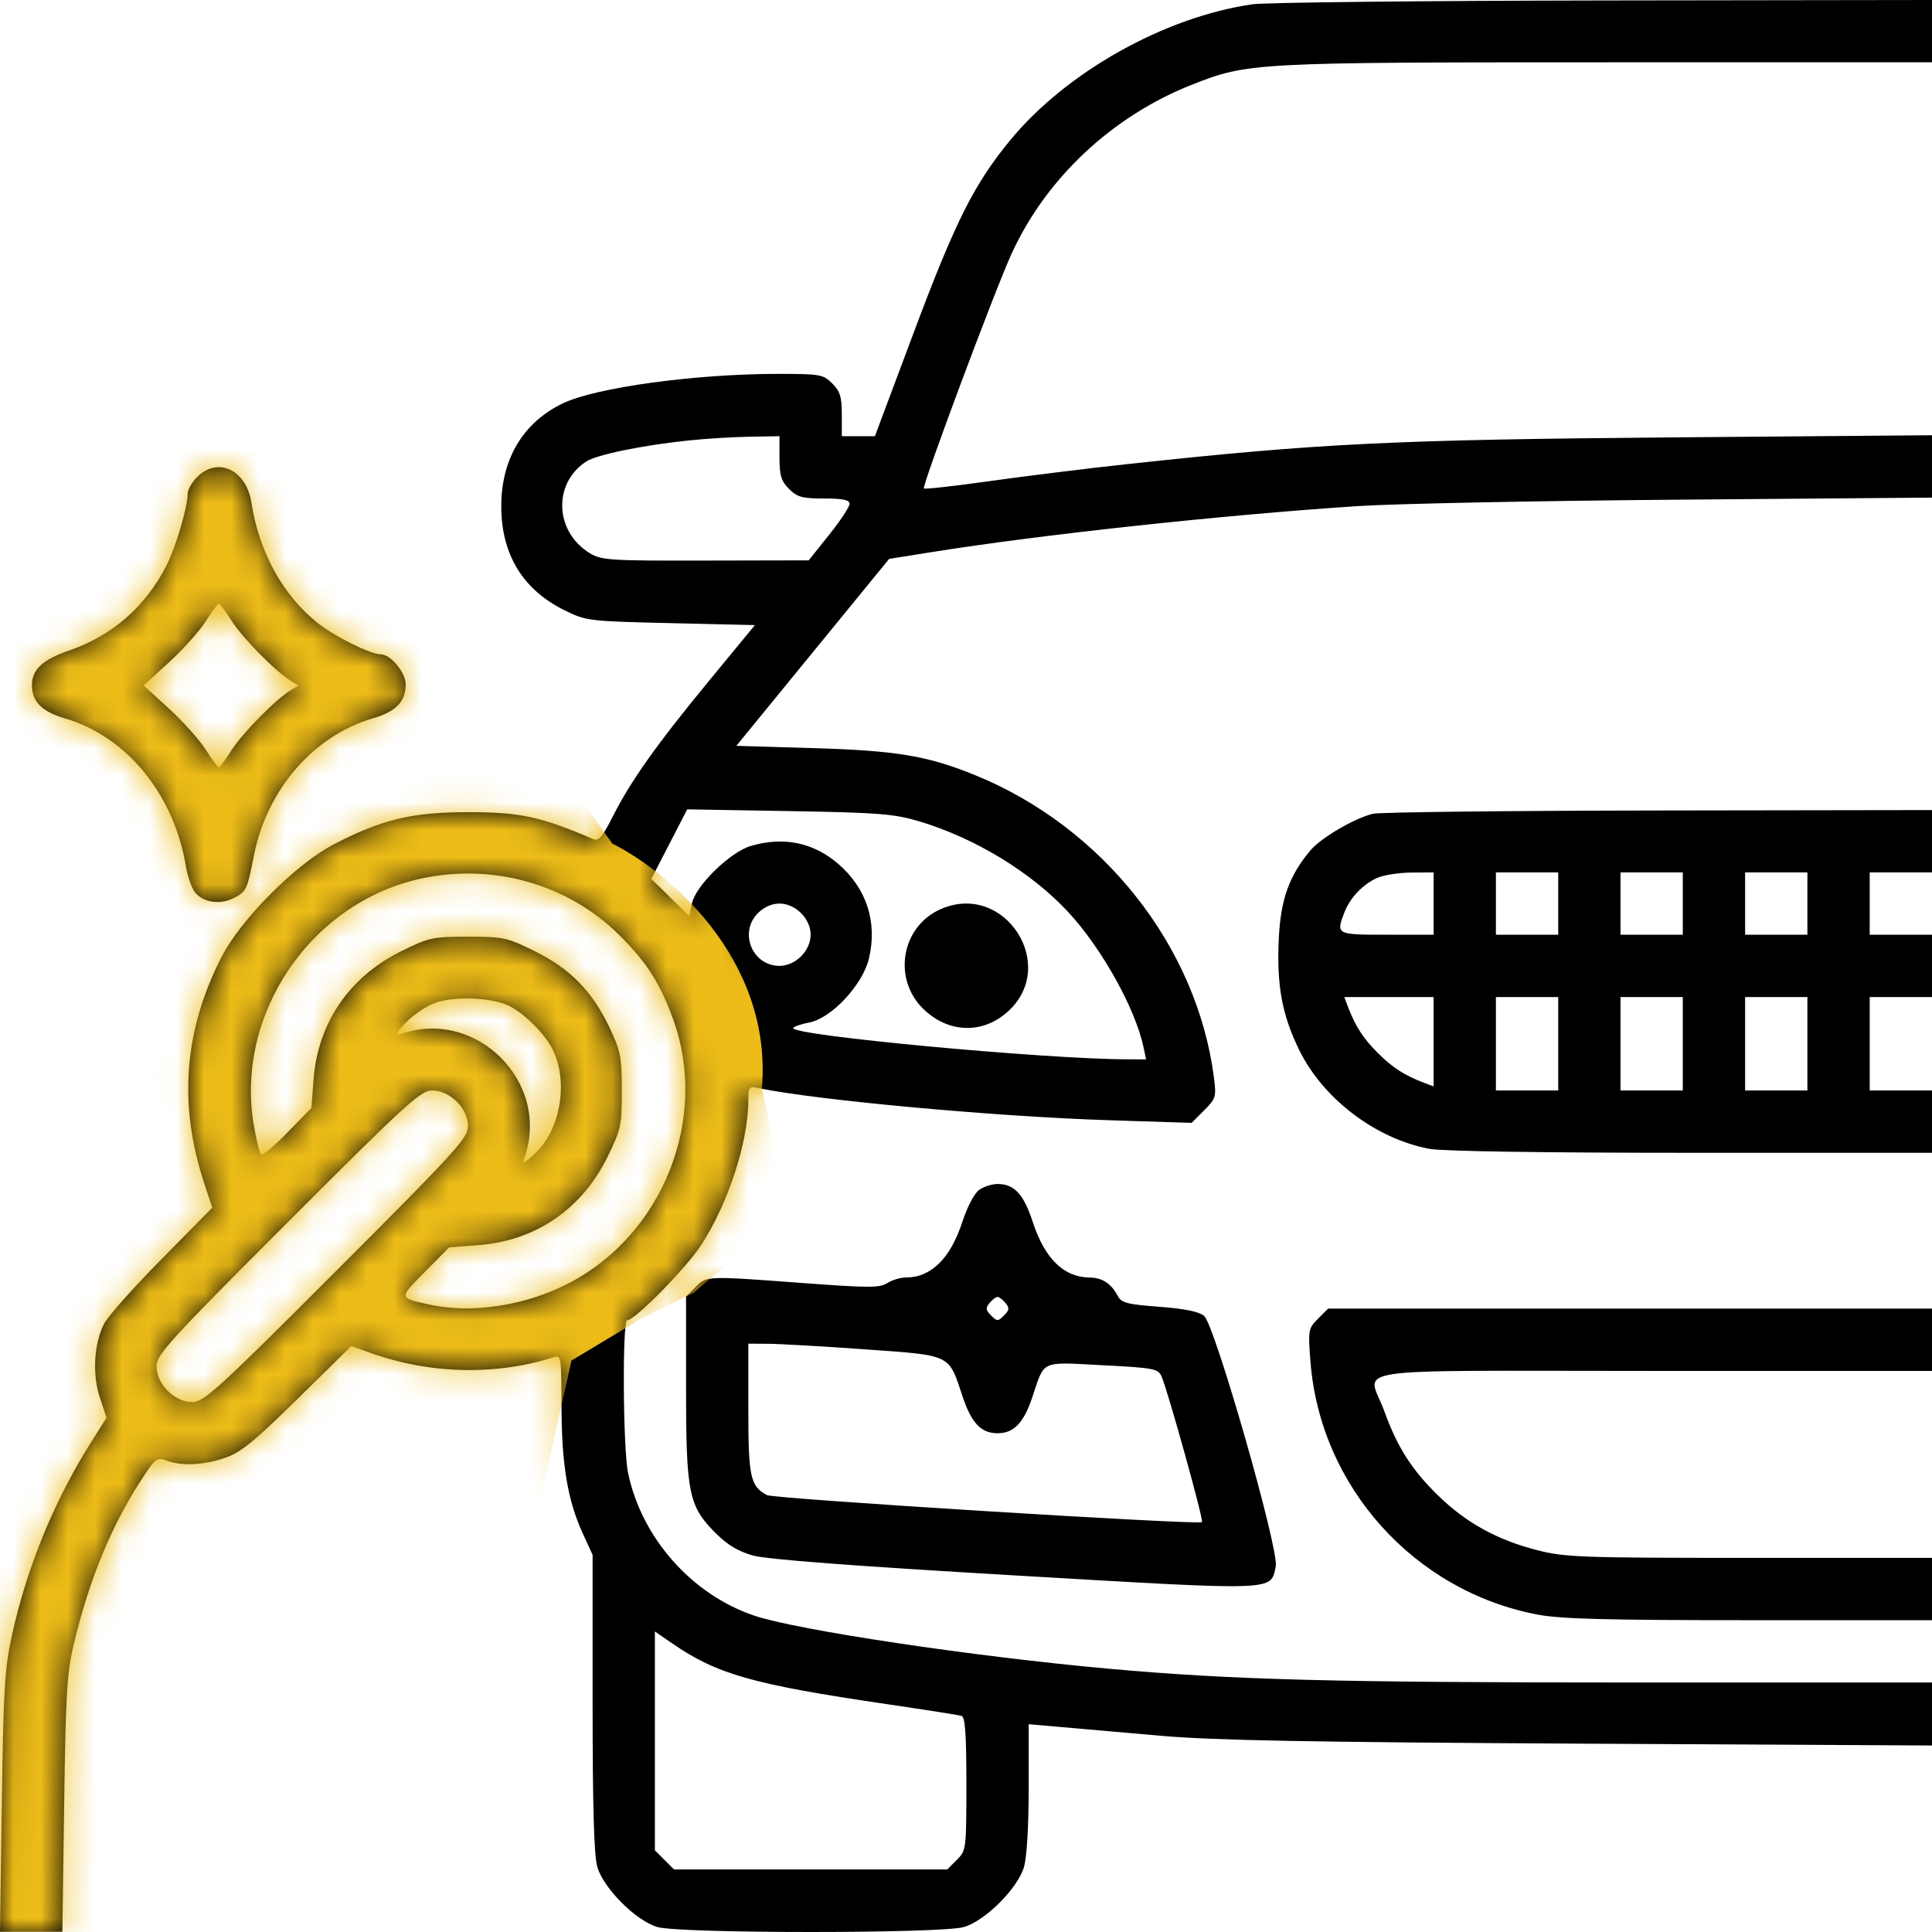
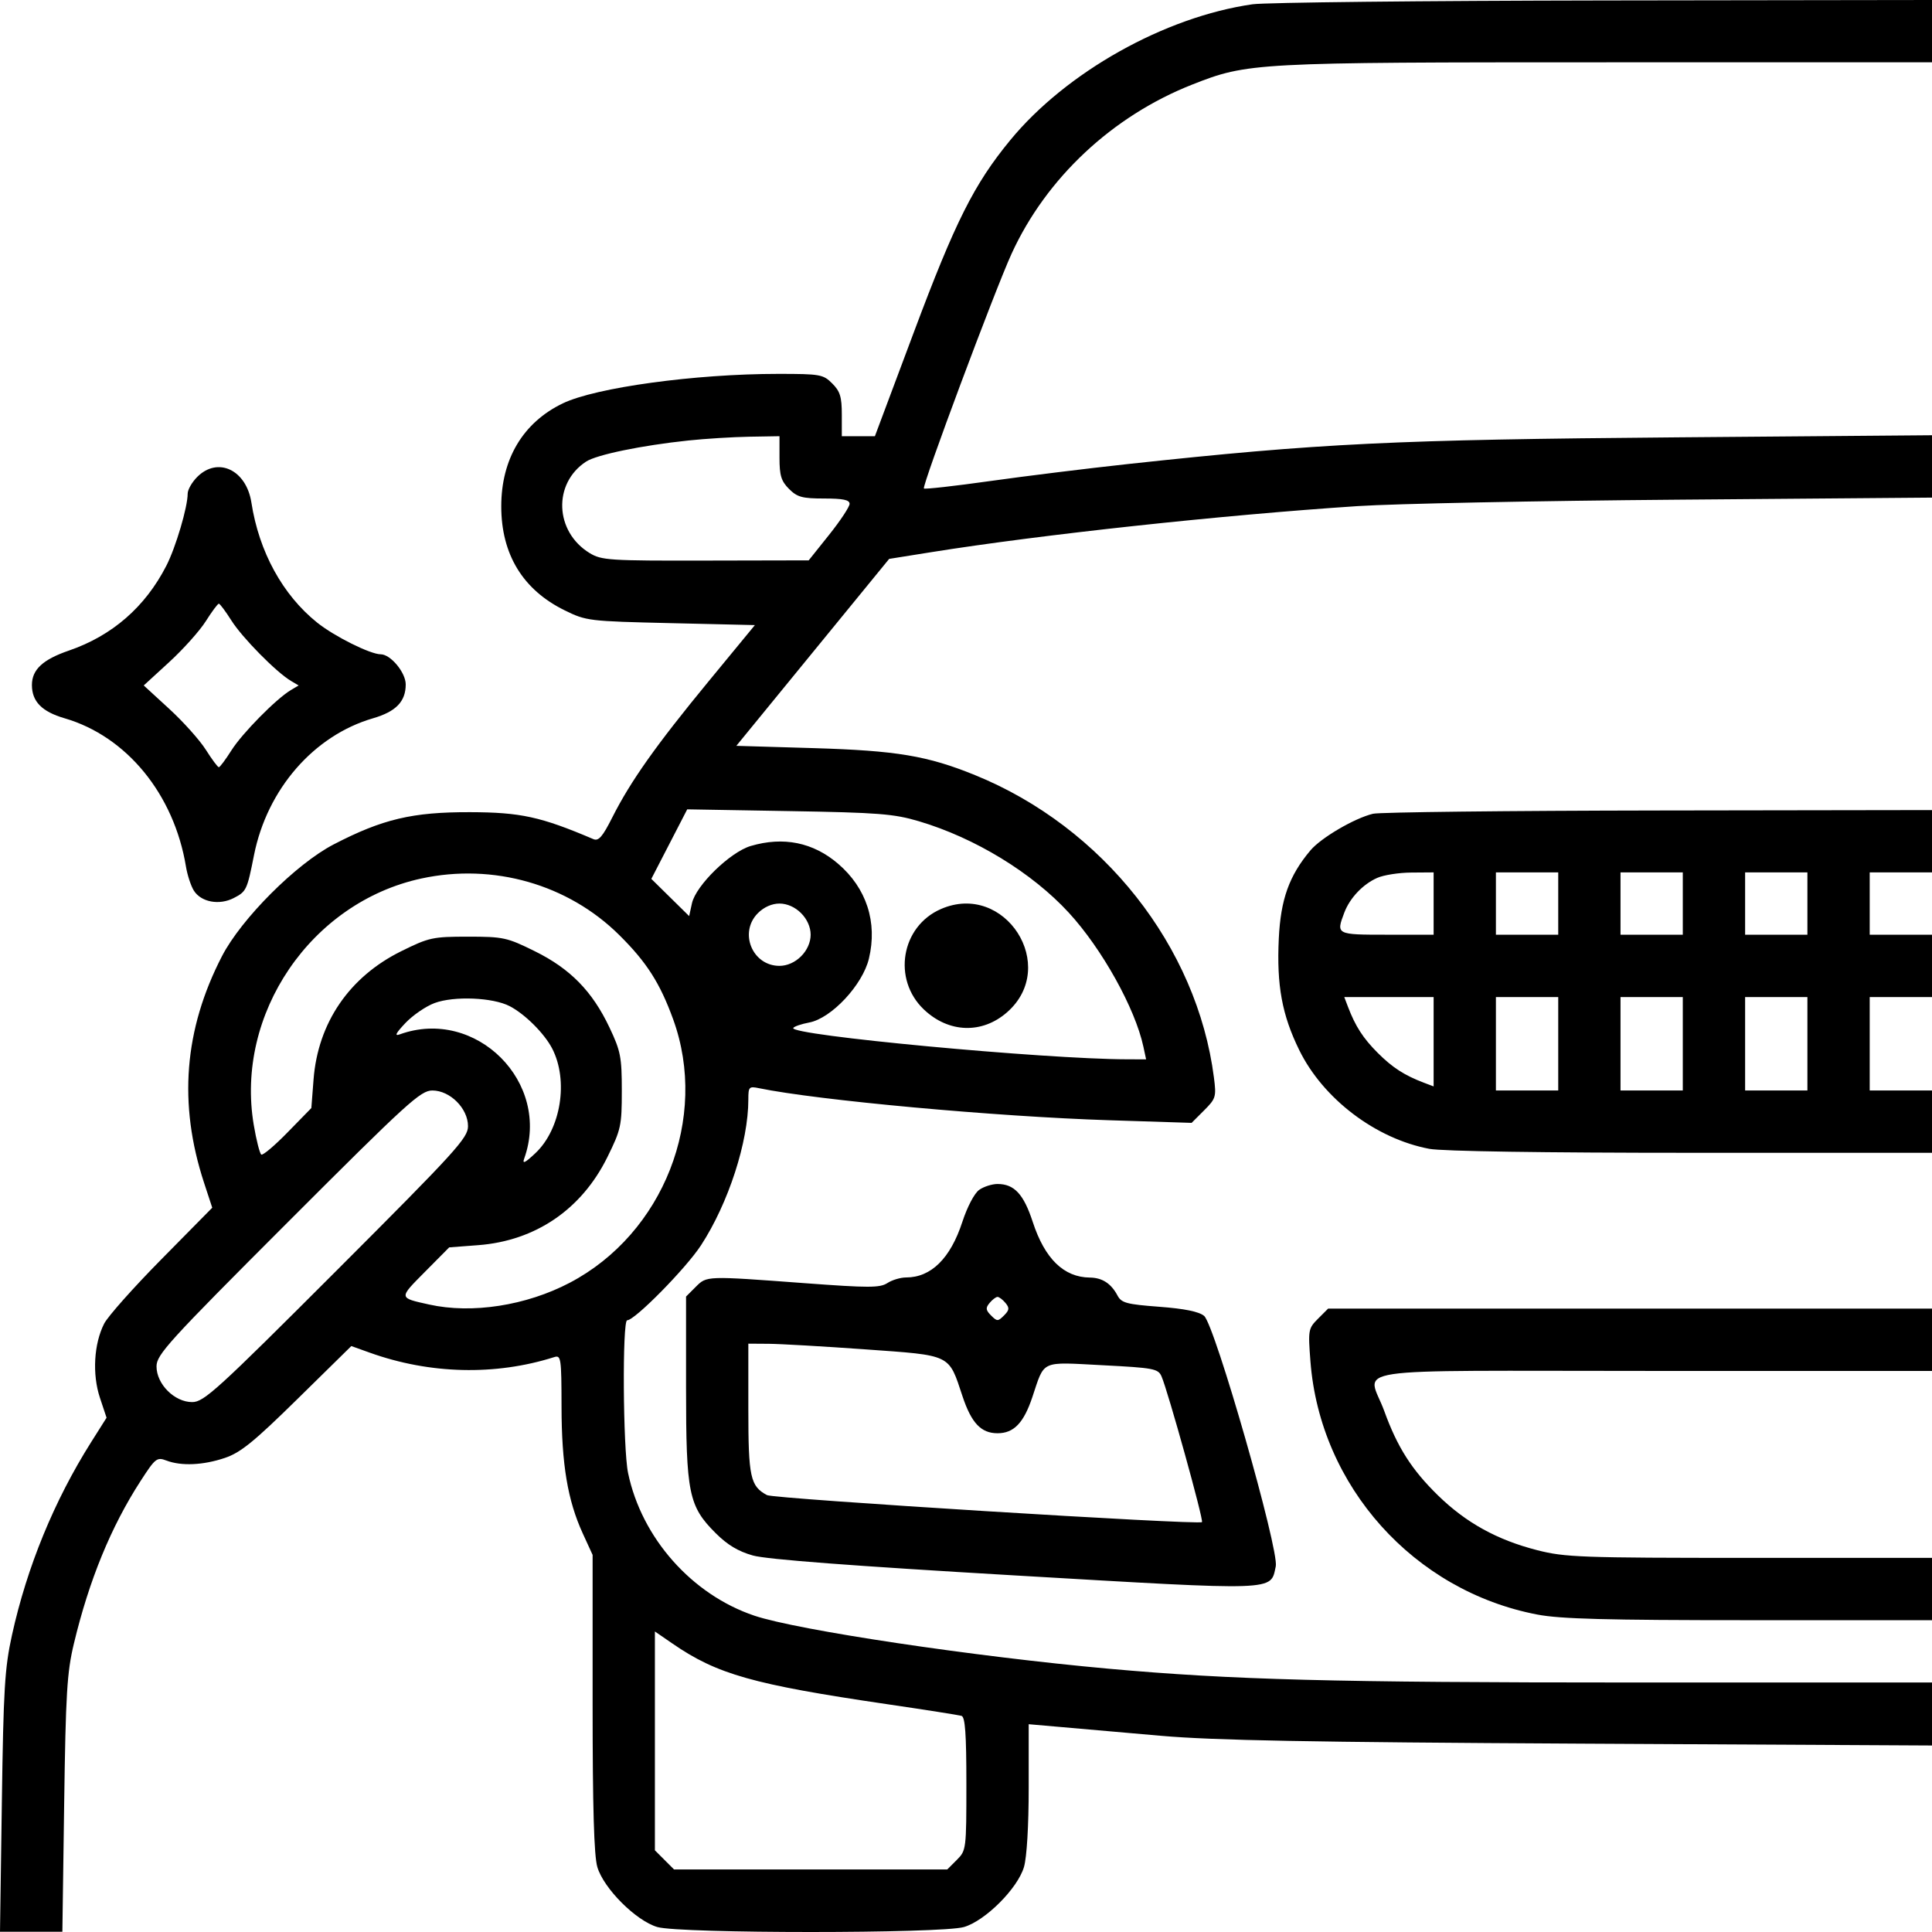
<svg xmlns="http://www.w3.org/2000/svg" width="71" height="71" viewBox="0 0 71 71" fill="none">
  <path fill-rule="evenodd" clip-rule="evenodd" d="M46.031 0.157C42.805 0.618 39.182 2.65 37.125 5.152C35.796 6.768 35.104 8.147 33.583 12.21L32.152 16.03H31.544H30.936V15.237C30.936 14.585 30.873 14.38 30.584 14.092C30.252 13.759 30.143 13.74 28.596 13.74C25.545 13.74 21.891 14.241 20.679 14.825C19.222 15.528 18.421 16.869 18.421 18.607C18.421 20.372 19.215 21.675 20.75 22.429C21.546 22.82 21.63 22.83 24.653 22.9L27.742 22.972L26.034 25.047C24.11 27.385 23.173 28.709 22.505 30.033C22.141 30.755 21.998 30.919 21.805 30.837C19.875 30.014 19.131 29.852 17.271 29.847C15.156 29.841 14.058 30.101 12.263 31.031C10.885 31.745 8.87 33.761 8.158 35.138C6.763 37.837 6.547 40.565 7.499 43.467L7.8 44.383L5.936 46.273C4.91 47.312 3.961 48.379 3.827 48.644C3.45 49.385 3.386 50.504 3.671 51.364L3.916 52.101L3.348 53C1.992 55.148 0.991 57.587 0.441 60.085C0.173 61.301 0.127 62.062 0.068 66.232L0 70.991H1.146H2.292L2.358 66.303C2.415 62.23 2.462 61.457 2.716 60.4C3.273 58.072 4.082 56.1 5.166 54.426C5.709 53.586 5.765 53.542 6.115 53.674C6.663 53.883 7.47 53.847 8.266 53.577C8.842 53.383 9.333 52.984 10.941 51.403L12.911 49.467L13.589 49.71C15.798 50.502 18.204 50.56 20.367 49.873C20.617 49.794 20.633 49.903 20.636 51.695C20.639 53.814 20.86 55.136 21.415 56.35L21.778 57.142V62.583C21.778 66.436 21.829 68.195 21.952 68.613C22.184 69.399 23.369 70.585 24.155 70.817C24.982 71.061 34.6 71.061 35.426 70.817C36.212 70.585 37.398 69.399 37.63 68.613C37.735 68.256 37.804 67.105 37.804 65.694V63.364L38.984 63.467C39.633 63.524 41.291 63.669 42.669 63.79C44.593 63.958 48.16 64.025 58.086 64.078L71 64.146V62.989V61.831H60.003C48.99 61.831 45.282 61.733 40.737 61.324C35.771 60.876 29.312 59.909 27.724 59.376C25.424 58.602 23.578 56.518 23.081 54.131C22.894 53.233 22.866 48.52 23.048 48.52C23.33 48.52 25.211 46.609 25.763 45.762C26.769 44.217 27.501 41.962 27.501 40.409C27.501 39.94 27.525 39.914 27.895 39.991C30.047 40.435 36.619 41.037 40.762 41.168L43.791 41.265L44.249 40.807C44.682 40.374 44.702 40.308 44.612 39.604C43.995 34.783 40.533 30.399 35.834 28.486C34.084 27.774 32.948 27.584 29.892 27.493L27.06 27.409L29.868 23.974L32.676 20.539L34.203 20.295C38.26 19.646 44.923 18.926 49.895 18.599C51.233 18.511 56.529 18.404 61.663 18.363L71 18.287V17.141V15.995L61.663 16.072C51.216 16.158 48.531 16.288 41.452 17.053C39.957 17.215 37.672 17.497 36.374 17.68C35.076 17.863 33.987 17.985 33.953 17.951C33.871 17.869 36.56 10.668 37.174 9.326C38.446 6.543 40.879 4.265 43.813 3.108C45.859 2.302 46.08 2.29 59.068 2.29H71V1.145V0L58.945 0.017C52.315 0.027 46.503 0.09 46.031 0.157ZM25.296 16.188C23.58 16.369 21.925 16.71 21.538 16.964C20.314 17.766 20.383 19.54 21.669 20.325C22.105 20.59 22.388 20.609 25.927 20.601L29.719 20.593L30.471 19.652C30.884 19.135 31.222 18.623 31.222 18.516C31.222 18.37 30.981 18.32 30.285 18.32C29.482 18.32 29.299 18.27 28.997 17.969C28.709 17.68 28.646 17.476 28.646 16.824V16.03L27.537 16.049C26.927 16.06 25.919 16.122 25.296 16.188ZM7.248 17.527C7.055 17.72 6.897 17.996 6.897 18.14C6.897 18.636 6.461 20.109 6.114 20.789C5.339 22.303 4.125 23.361 2.533 23.908C1.571 24.238 1.173 24.609 1.173 25.174C1.173 25.78 1.54 26.154 2.373 26.396C4.653 27.059 6.395 29.187 6.834 31.846C6.886 32.161 7.016 32.557 7.123 32.728C7.389 33.154 8.058 33.278 8.593 33.001C9.055 32.762 9.08 32.709 9.334 31.429C9.816 29.003 11.532 27.029 13.71 26.396C14.552 26.151 14.91 25.78 14.91 25.152C14.91 24.715 14.354 24.045 13.99 24.045C13.609 24.045 12.283 23.384 11.655 22.88C10.387 21.863 9.518 20.276 9.239 18.47C9.053 17.267 8.004 16.77 7.248 17.527ZM7.564 22.827C7.341 23.181 6.736 23.857 6.22 24.33L5.282 25.19L6.22 26.051C6.736 26.524 7.341 27.2 7.564 27.553C7.787 27.906 8.002 28.195 8.042 28.195C8.081 28.195 8.29 27.915 8.507 27.572C8.902 26.947 10.154 25.677 10.689 25.36L10.975 25.19L10.689 25.021C10.154 24.704 8.902 23.434 8.507 22.808C8.29 22.466 8.081 22.185 8.042 22.185C8.002 22.185 7.787 22.474 7.564 22.827ZM24.596 31.02L23.936 32.298L24.631 32.982L25.326 33.666L25.429 33.195C25.573 32.541 26.832 31.313 27.59 31.089C28.79 30.735 29.882 30.956 30.798 31.741C31.845 32.637 32.253 33.892 31.932 35.23C31.7 36.197 30.553 37.424 29.737 37.577C29.45 37.631 29.187 37.721 29.152 37.777C28.988 38.043 38.367 38.923 41.428 38.929L42.119 38.931L42.019 38.465C41.715 37.053 40.499 34.869 39.279 33.542C37.926 32.071 35.832 30.793 33.771 30.181C32.846 29.907 32.289 29.863 28.99 29.807L25.255 29.743L24.596 31.02ZM50.458 29.905C49.777 30.068 48.549 30.787 48.158 31.251C47.375 32.181 47.064 33.05 46.995 34.494C46.913 36.212 47.113 37.3 47.748 38.593C48.626 40.381 50.555 41.846 52.526 42.219C52.998 42.309 56.726 42.365 62.148 42.365H71V41.221V40.075H69.855H68.711V38.358V36.641H69.855H71V35.495V34.35H69.855H68.711V33.205V32.06H69.855H71V30.915V29.77L60.948 29.785C55.42 29.793 50.699 29.847 50.458 29.905ZM15.482 32.285C11.425 33.163 8.638 37.262 9.325 41.338C9.42 41.903 9.546 42.394 9.603 42.43C9.662 42.466 10.099 42.096 10.575 41.607L11.442 40.72L11.523 39.669C11.684 37.587 12.838 35.899 14.744 34.957C15.765 34.452 15.901 34.422 17.199 34.422C18.498 34.422 18.633 34.452 19.654 34.957C20.957 35.6 21.768 36.429 22.398 37.76C22.808 38.626 22.851 38.845 22.851 40.083C22.851 41.373 22.821 41.511 22.317 42.532C21.37 44.447 19.675 45.6 17.575 45.759L16.508 45.84L15.611 46.745C14.648 47.717 14.644 47.69 15.768 47.94C17.341 48.291 19.339 47.981 20.941 47.139C24.385 45.329 26.052 41.081 24.739 37.461C24.254 36.126 23.765 35.361 22.757 34.362C20.874 32.496 18.127 31.712 15.482 32.285ZM50.61 32.263C50.084 32.496 49.606 33.001 49.403 33.537C49.096 34.347 49.102 34.35 50.968 34.35H52.685V33.205V32.06L51.862 32.066C51.41 32.069 50.846 32.157 50.61 32.263ZM54.974 33.205V34.35H56.119H57.264V33.205V32.06H56.119H54.974V33.205ZM59.553 33.205V34.35H60.698H61.842V33.205V32.06H60.698H59.553V33.205ZM64.132 33.205V34.35H65.276H66.421V33.205V32.06H65.276H64.132V33.205ZM27.853 33.557C27.143 34.267 27.646 35.495 28.646 35.495C28.925 35.495 29.218 35.366 29.439 35.144C29.661 34.923 29.791 34.629 29.791 34.35C29.791 34.072 29.661 33.778 29.439 33.557C29.218 33.335 28.925 33.205 28.646 33.205C28.367 33.205 28.074 33.335 27.853 33.557ZM34.577 33.407C33.115 34.044 32.786 35.988 33.952 37.098C34.863 37.964 36.093 38.005 37.011 37.199C38.937 35.507 36.931 32.381 34.577 33.407ZM15.971 36.861C15.65 36.98 15.168 37.311 14.898 37.596C14.541 37.975 14.486 38.087 14.695 38.011C17.491 37.003 20.271 39.784 19.263 42.58C19.187 42.789 19.299 42.734 19.678 42.376C20.615 41.492 20.899 39.708 20.292 38.532C20.004 37.977 19.291 37.266 18.729 36.975C18.109 36.655 16.689 36.596 15.971 36.861ZM49.537 36.999C49.81 37.716 50.093 38.154 50.632 38.694C51.172 39.233 51.609 39.516 52.326 39.789L52.685 39.925V38.283V36.641H51.043H49.401L49.537 36.999ZM54.974 38.358V40.075H56.119H57.264V38.358V36.641H56.119H54.974V38.358ZM59.553 38.358V40.075H60.698H61.842V38.358V36.641H60.698H59.553V38.358ZM64.132 38.358V40.075H65.276H66.421V38.358V36.641H65.276H64.132V38.358ZM10.584 44.908C6.183 49.31 5.752 49.783 5.752 50.215C5.752 50.866 6.412 51.526 7.062 51.526C7.494 51.526 7.967 51.095 12.368 46.693C16.768 42.291 17.199 41.818 17.199 41.386C17.199 40.735 16.54 40.075 15.889 40.075C15.457 40.075 14.984 40.507 10.584 44.908ZM35.987 43.725C35.81 43.849 35.548 44.346 35.365 44.906C34.927 46.246 34.218 46.946 33.298 46.946C33.095 46.946 32.786 47.038 32.612 47.151C32.337 47.33 31.936 47.331 29.576 47.156C25.927 46.885 25.977 46.883 25.563 47.297L25.212 47.648V50.993C25.212 54.88 25.307 55.35 26.297 56.339C26.729 56.772 27.13 57.013 27.669 57.164C28.183 57.308 31.32 57.546 37.28 57.895C47.042 58.465 46.683 58.478 46.884 57.562C47.014 56.969 44.643 48.683 44.25 48.358C44.058 48.2 43.53 48.093 42.601 48.023C41.403 47.933 41.213 47.882 41.069 47.612C40.832 47.166 40.507 46.955 40.05 46.95C39.093 46.939 38.396 46.26 37.953 44.906C37.619 43.883 37.273 43.511 36.659 43.511C36.458 43.511 36.156 43.607 35.987 43.725ZM36.367 47.883C36.215 48.066 36.224 48.146 36.421 48.343C36.643 48.565 36.675 48.565 36.897 48.343C37.094 48.146 37.103 48.066 36.951 47.883C36.85 47.761 36.718 47.661 36.659 47.661C36.6 47.661 36.468 47.761 36.367 47.883ZM48.437 48.462C48.079 48.82 48.069 48.875 48.158 50.03C48.511 54.62 51.957 58.466 56.495 59.334C57.341 59.496 59.032 59.541 64.287 59.541H71V58.396V57.251H64.298C58.092 57.251 57.514 57.23 56.49 56.968C55.018 56.591 53.876 55.961 52.845 54.955C51.882 54.015 51.353 53.186 50.872 51.858C50.269 50.198 49.047 50.381 60.769 50.381H71V49.236V48.091H59.904H48.808L48.437 48.462ZM27.501 51.78C27.501 54.288 27.573 54.617 28.188 54.945C28.443 55.081 44.06 56.05 44.172 55.937C44.241 55.869 42.916 51.103 42.684 50.578C42.559 50.298 42.397 50.268 40.516 50.171C38.209 50.052 38.401 49.964 37.937 51.347C37.619 52.295 37.257 52.671 36.659 52.671C36.054 52.671 35.699 52.297 35.372 51.313C34.852 49.749 34.993 49.817 31.791 49.588C30.258 49.478 28.666 49.387 28.253 49.384L27.501 49.379V51.78ZM24.067 63.977V67.998L24.419 68.35L24.77 68.701H29.791H34.812L35.163 68.35C35.509 68.004 35.514 67.958 35.514 65.554C35.514 63.722 35.469 63.097 35.335 63.057C35.237 63.028 33.998 62.833 32.581 62.625C27.673 61.903 26.353 61.53 24.714 60.401L24.067 59.956V63.977Z" fill="black" />
  <mask id="mask0_486_155" style="mask-type:alpha" maskUnits="userSpaceOnUse" x="0" y="0" width="71" height="71">
    <path fill-rule="evenodd" clip-rule="evenodd" d="M46.031 0.157C42.805 0.618 39.182 2.65 37.125 5.152C35.796 6.768 35.104 8.147 33.583 12.21L32.152 16.03H31.544H30.936V15.237C30.936 14.585 30.873 14.38 30.584 14.092C30.252 13.759 30.143 13.74 28.596 13.74C25.545 13.74 21.891 14.241 20.679 14.825C19.222 15.528 18.421 16.869 18.421 18.607C18.421 20.372 19.215 21.675 20.75 22.429C21.546 22.82 21.63 22.83 24.653 22.9L27.742 22.972L26.034 25.047C24.11 27.385 23.173 28.709 22.505 30.033C22.141 30.755 21.998 30.919 21.805 30.837C19.875 30.014 19.131 29.852 17.271 29.847C15.156 29.841 14.058 30.101 12.263 31.031C10.885 31.745 8.87 33.761 8.158 35.138C6.763 37.837 6.547 40.565 7.499 43.467L7.8 44.383L5.936 46.273C4.91 47.312 3.961 48.379 3.827 48.644C3.45 49.385 3.386 50.504 3.671 51.364L3.916 52.101L3.348 53C1.992 55.148 0.991 57.587 0.441 60.085C0.173 61.301 0.127 62.062 0.068 66.232L0 70.991H1.146H2.292L2.358 66.303C2.415 62.23 2.462 61.457 2.716 60.4C3.273 58.072 4.082 56.1 5.166 54.426C5.709 53.586 5.765 53.542 6.115 53.674C6.663 53.883 7.47 53.847 8.266 53.577C8.842 53.383 9.333 52.984 10.941 51.403L12.911 49.467L13.589 49.71C15.798 50.502 18.204 50.56 20.367 49.873C20.617 49.794 20.633 49.903 20.636 51.695C20.639 53.814 20.86 55.136 21.415 56.35L21.778 57.142V62.583C21.778 66.436 21.829 68.195 21.952 68.613C22.184 69.399 23.369 70.585 24.155 70.817C24.982 71.061 34.6 71.061 35.426 70.817C36.212 70.585 37.398 69.399 37.63 68.613C37.735 68.256 37.804 67.105 37.804 65.694V63.364L38.984 63.467C39.633 63.524 41.291 63.669 42.669 63.79C44.593 63.958 48.16 64.025 58.086 64.078L71 64.146V62.989V61.831H60.003C48.99 61.831 45.282 61.733 40.737 61.324C35.771 60.876 29.312 59.909 27.724 59.376C25.424 58.602 23.578 56.518 23.081 54.131C22.894 53.233 22.866 48.52 23.048 48.52C23.33 48.52 25.211 46.609 25.763 45.762C26.769 44.217 27.501 41.962 27.501 40.409C27.501 39.94 27.525 39.914 27.895 39.991C30.047 40.435 36.619 41.037 40.762 41.168L43.791 41.265L44.249 40.807C44.682 40.374 44.702 40.308 44.612 39.604C43.995 34.783 40.533 30.399 35.834 28.486C34.084 27.774 32.948 27.584 29.892 27.493L27.06 27.409L29.868 23.974L32.676 20.539L34.203 20.295C38.26 19.646 44.923 18.926 49.895 18.599C51.233 18.511 56.529 18.404 61.663 18.363L71 18.287V17.141V15.995L61.663 16.072C51.216 16.158 48.531 16.288 41.452 17.053C39.957 17.215 37.672 17.497 36.374 17.68C35.076 17.863 33.987 17.985 33.953 17.951C33.871 17.869 36.56 10.668 37.174 9.326C38.446 6.543 40.879 4.265 43.813 3.108C45.859 2.302 46.08 2.29 59.068 2.29H71V1.145V0L58.945 0.017C52.315 0.027 46.503 0.09 46.031 0.157ZM25.296 16.188C23.58 16.369 21.925 16.71 21.538 16.964C20.314 17.766 20.383 19.54 21.669 20.325C22.105 20.59 22.388 20.609 25.927 20.601L29.719 20.593L30.471 19.652C30.884 19.135 31.222 18.623 31.222 18.516C31.222 18.37 30.981 18.32 30.285 18.32C29.482 18.32 29.299 18.27 28.997 17.969C28.709 17.68 28.646 17.476 28.646 16.824V16.03L27.537 16.049C26.927 16.06 25.919 16.122 25.296 16.188ZM7.248 17.527C7.055 17.72 6.897 17.996 6.897 18.14C6.897 18.636 6.461 20.109 6.114 20.789C5.339 22.303 4.125 23.361 2.533 23.908C1.571 24.238 1.173 24.609 1.173 25.174C1.173 25.78 1.54 26.154 2.373 26.396C4.653 27.059 6.395 29.187 6.834 31.846C6.886 32.161 7.016 32.557 7.123 32.728C7.389 33.154 8.058 33.278 8.593 33.001C9.055 32.762 9.08 32.709 9.334 31.429C9.816 29.003 11.532 27.029 13.71 26.396C14.552 26.151 14.91 25.78 14.91 25.152C14.91 24.715 14.354 24.045 13.99 24.045C13.609 24.045 12.283 23.384 11.655 22.88C10.387 21.863 9.518 20.276 9.239 18.47C9.053 17.267 8.004 16.77 7.248 17.527ZM7.564 22.827C7.341 23.181 6.736 23.857 6.22 24.33L5.282 25.19L6.22 26.051C6.736 26.524 7.341 27.2 7.564 27.553C7.787 27.906 8.002 28.195 8.042 28.195C8.081 28.195 8.29 27.915 8.507 27.572C8.902 26.947 10.154 25.677 10.689 25.36L10.975 25.19L10.689 25.021C10.154 24.704 8.902 23.434 8.507 22.808C8.29 22.466 8.081 22.185 8.042 22.185C8.002 22.185 7.787 22.474 7.564 22.827ZM24.596 31.02L23.936 32.298L24.631 32.982L25.326 33.666L25.429 33.195C25.573 32.541 26.832 31.313 27.59 31.089C28.79 30.735 29.882 30.956 30.798 31.741C31.845 32.637 32.253 33.892 31.932 35.23C31.7 36.197 30.553 37.424 29.737 37.577C29.45 37.631 29.187 37.721 29.152 37.777C28.988 38.043 38.367 38.923 41.428 38.929L42.119 38.931L42.019 38.465C41.715 37.053 40.499 34.869 39.279 33.542C37.926 32.071 35.832 30.793 33.771 30.181C32.846 29.907 32.289 29.863 28.99 29.807L25.255 29.743L24.596 31.02ZM50.458 29.905C49.777 30.068 48.549 30.787 48.158 31.251C47.375 32.181 47.064 33.05 46.995 34.494C46.913 36.212 47.113 37.3 47.748 38.593C48.626 40.381 50.555 41.846 52.526 42.219C52.998 42.309 56.726 42.365 62.148 42.365H71V41.221V40.075H69.855H68.711V38.358V36.641H69.855H71V35.495V34.35H69.855H68.711V33.205V32.06H69.855H71V30.915V29.77L60.948 29.785C55.42 29.793 50.699 29.847 50.458 29.905ZM15.482 32.285C11.425 33.163 8.638 37.262 9.325 41.338C9.42 41.903 9.546 42.394 9.603 42.43C9.662 42.466 10.099 42.096 10.575 41.607L11.442 40.72L11.523 39.669C11.684 37.587 12.838 35.899 14.744 34.957C15.765 34.452 15.901 34.422 17.199 34.422C18.498 34.422 18.633 34.452 19.654 34.957C20.957 35.6 21.768 36.429 22.398 37.76C22.808 38.626 22.851 38.845 22.851 40.083C22.851 41.373 22.821 41.511 22.317 42.532C21.37 44.447 19.675 45.6 17.575 45.759L16.508 45.84L15.611 46.745C14.648 47.717 14.644 47.69 15.768 47.94C17.341 48.291 19.339 47.981 20.941 47.139C24.385 45.329 26.052 41.081 24.739 37.461C24.254 36.126 23.765 35.361 22.757 34.362C20.874 32.496 18.127 31.712 15.482 32.285ZM50.61 32.263C50.084 32.496 49.606 33.001 49.403 33.537C49.096 34.347 49.102 34.35 50.968 34.35H52.685V33.205V32.06L51.862 32.066C51.41 32.069 50.846 32.157 50.61 32.263ZM54.974 33.205V34.35H56.119H57.264V33.205V32.06H56.119H54.974V33.205ZM59.553 33.205V34.35H60.698H61.842V33.205V32.06H60.698H59.553V33.205ZM64.132 33.205V34.35H65.276H66.421V33.205V32.06H65.276H64.132V33.205ZM27.853 33.557C27.143 34.267 27.646 35.495 28.646 35.495C28.925 35.495 29.218 35.366 29.439 35.144C29.661 34.923 29.791 34.629 29.791 34.35C29.791 34.072 29.661 33.778 29.439 33.557C29.218 33.335 28.925 33.205 28.646 33.205C28.367 33.205 28.074 33.335 27.853 33.557ZM34.577 33.407C33.115 34.044 32.786 35.988 33.952 37.098C34.863 37.964 36.093 38.005 37.011 37.199C38.937 35.507 36.931 32.381 34.577 33.407ZM15.971 36.861C15.65 36.98 15.168 37.311 14.898 37.596C14.541 37.975 14.486 38.087 14.695 38.011C17.491 37.003 20.271 39.784 19.263 42.58C19.187 42.789 19.299 42.734 19.678 42.376C20.615 41.492 20.899 39.708 20.292 38.532C20.004 37.977 19.291 37.266 18.729 36.975C18.109 36.655 16.689 36.596 15.971 36.861ZM49.537 36.999C49.81 37.716 50.093 38.154 50.632 38.694C51.172 39.233 51.609 39.516 52.326 39.789L52.685 39.925V38.283V36.641H51.043H49.401L49.537 36.999ZM54.974 38.358V40.075H56.119H57.264V38.358V36.641H56.119H54.974V38.358ZM59.553 38.358V40.075H60.698H61.842V38.358V36.641H60.698H59.553V38.358ZM64.132 38.358V40.075H65.276H66.421V38.358V36.641H65.276H64.132V38.358ZM10.584 44.908C6.183 49.31 5.752 49.783 5.752 50.215C5.752 50.866 6.412 51.526 7.062 51.526C7.494 51.526 7.967 51.095 12.368 46.693C16.768 42.291 17.199 41.818 17.199 41.386C17.199 40.735 16.54 40.075 15.889 40.075C15.457 40.075 14.984 40.507 10.584 44.908ZM35.987 43.725C35.81 43.849 35.548 44.346 35.365 44.906C34.927 46.246 34.218 46.946 33.298 46.946C33.095 46.946 32.786 47.038 32.612 47.151C32.337 47.33 31.936 47.331 29.576 47.156C25.927 46.885 25.977 46.883 25.563 47.297L25.212 47.648V50.993C25.212 54.88 25.307 55.35 26.297 56.339C26.729 56.772 27.13 57.013 27.669 57.164C28.183 57.308 31.32 57.546 37.28 57.895C47.042 58.465 46.683 58.478 46.884 57.562C47.014 56.969 44.643 48.683 44.25 48.359C44.058 48.2 43.53 48.093 42.601 48.023C41.403 47.933 41.213 47.882 41.069 47.612C40.832 47.166 40.507 46.955 40.05 46.95C39.093 46.939 38.396 46.26 37.953 44.906C37.619 43.883 37.273 43.511 36.659 43.511C36.458 43.511 36.156 43.607 35.987 43.725ZM36.367 47.883C36.215 48.066 36.224 48.146 36.421 48.343C36.643 48.565 36.675 48.565 36.897 48.343C37.094 48.146 37.103 48.066 36.951 47.883C36.85 47.761 36.718 47.661 36.659 47.661C36.6 47.661 36.468 47.761 36.367 47.883ZM48.437 48.462C48.079 48.82 48.069 48.875 48.158 50.03C48.511 54.62 51.957 58.466 56.495 59.334C57.341 59.496 59.032 59.541 64.287 59.541H71V58.396V57.251H64.298C58.092 57.251 57.514 57.23 56.49 56.968C55.018 56.591 53.876 55.961 52.845 54.955C51.882 54.015 51.353 53.186 50.872 51.858C50.269 50.198 49.047 50.381 60.769 50.381H71V49.236V48.091H59.904H48.808L48.437 48.462ZM27.501 51.78C27.501 54.288 27.573 54.617 28.188 54.945C28.443 55.081 44.06 56.05 44.172 55.937C44.241 55.869 42.916 51.103 42.684 50.578C42.559 50.298 42.397 50.268 40.516 50.171C38.209 50.052 38.401 49.964 37.937 51.347C37.619 52.295 37.257 52.671 36.659 52.671C36.054 52.671 35.699 52.297 35.372 51.313C34.852 49.749 34.993 49.817 31.791 49.588C30.258 49.478 28.666 49.387 28.253 49.384L27.501 49.379V51.78ZM24.067 63.977V67.998L24.419 68.35L24.77 68.701H29.791H34.812L35.163 68.35C35.509 68.004 35.514 67.958 35.514 65.554C35.514 63.722 35.469 63.097 35.335 63.057C35.237 63.028 33.998 62.833 32.581 62.625C27.673 61.903 26.353 61.53 24.714 60.401L24.067 59.956V63.977Z" fill="black" />
  </mask>
  <g mask="url(#mask0_486_155)">
-     <path d="M22.5 31L10.5 14L-4 16.5L-15 32L-18 73L1 80.5L17 68L21 50L23.5 48.5L25.5 47.5L29 44.5L28 40C28.4 35.2 24.5 32 22.5 31Z" fill="#EDBC18" />
-   </g>
+     </g>
</svg>